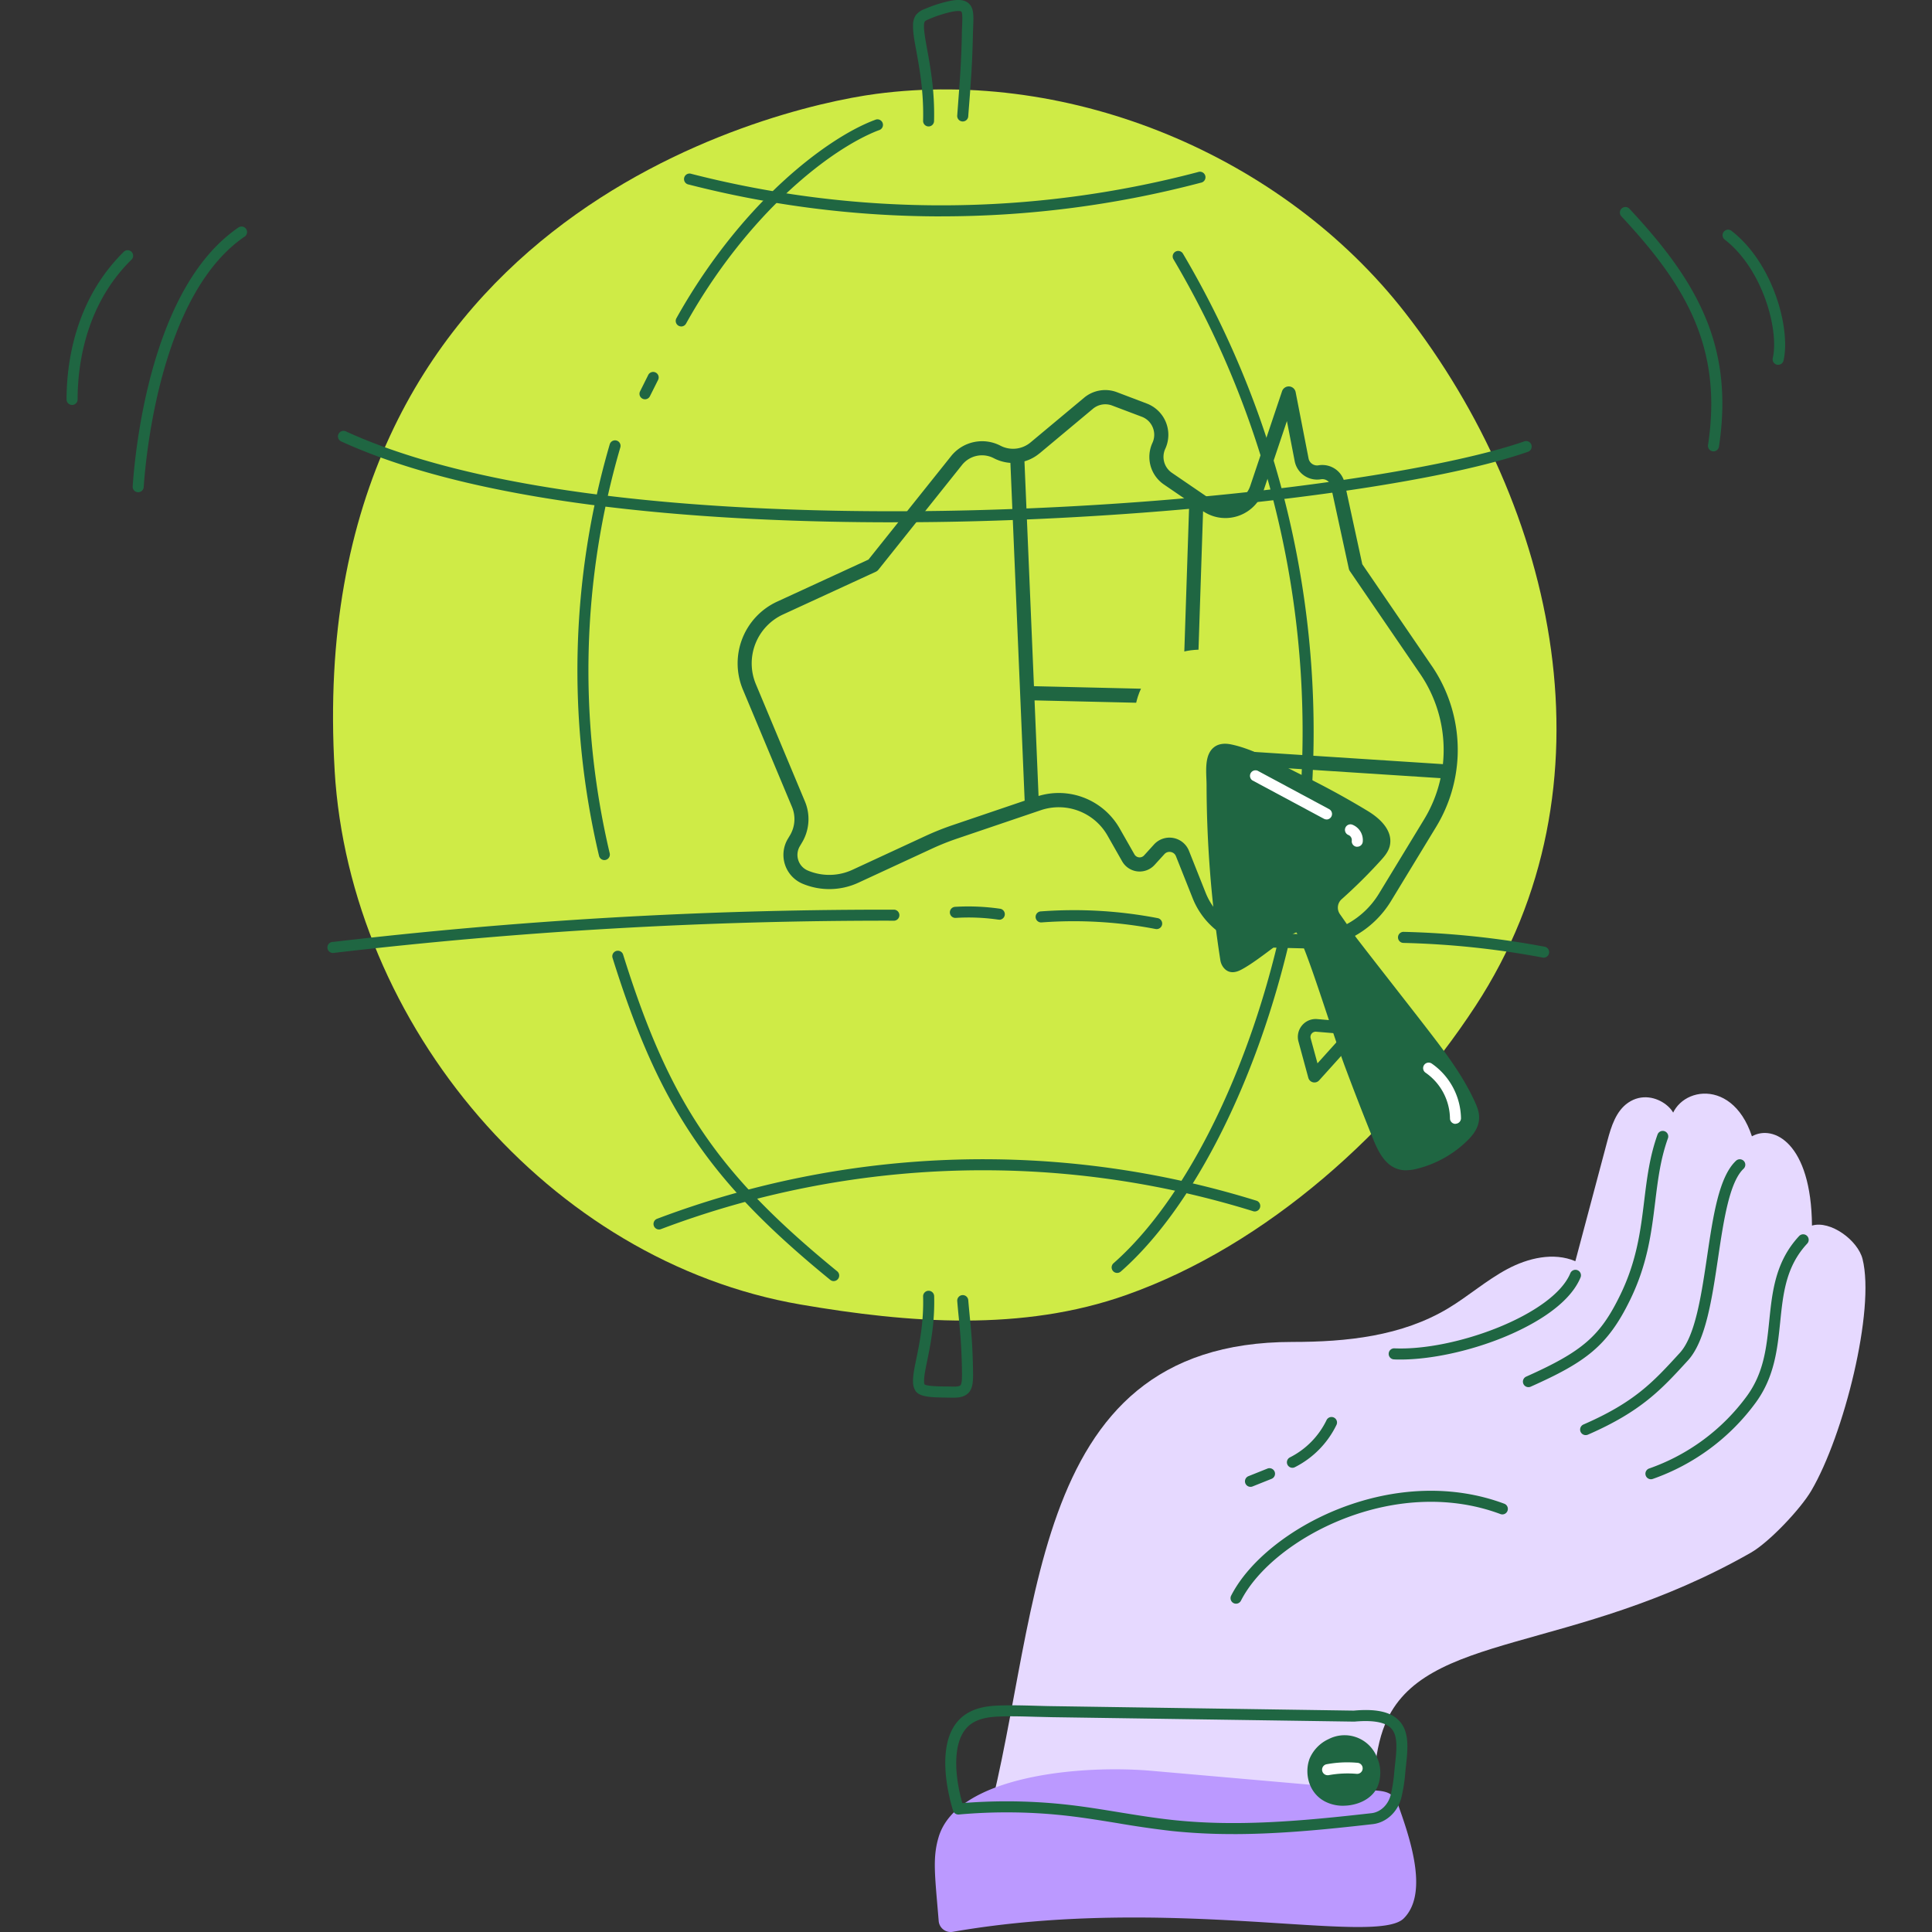
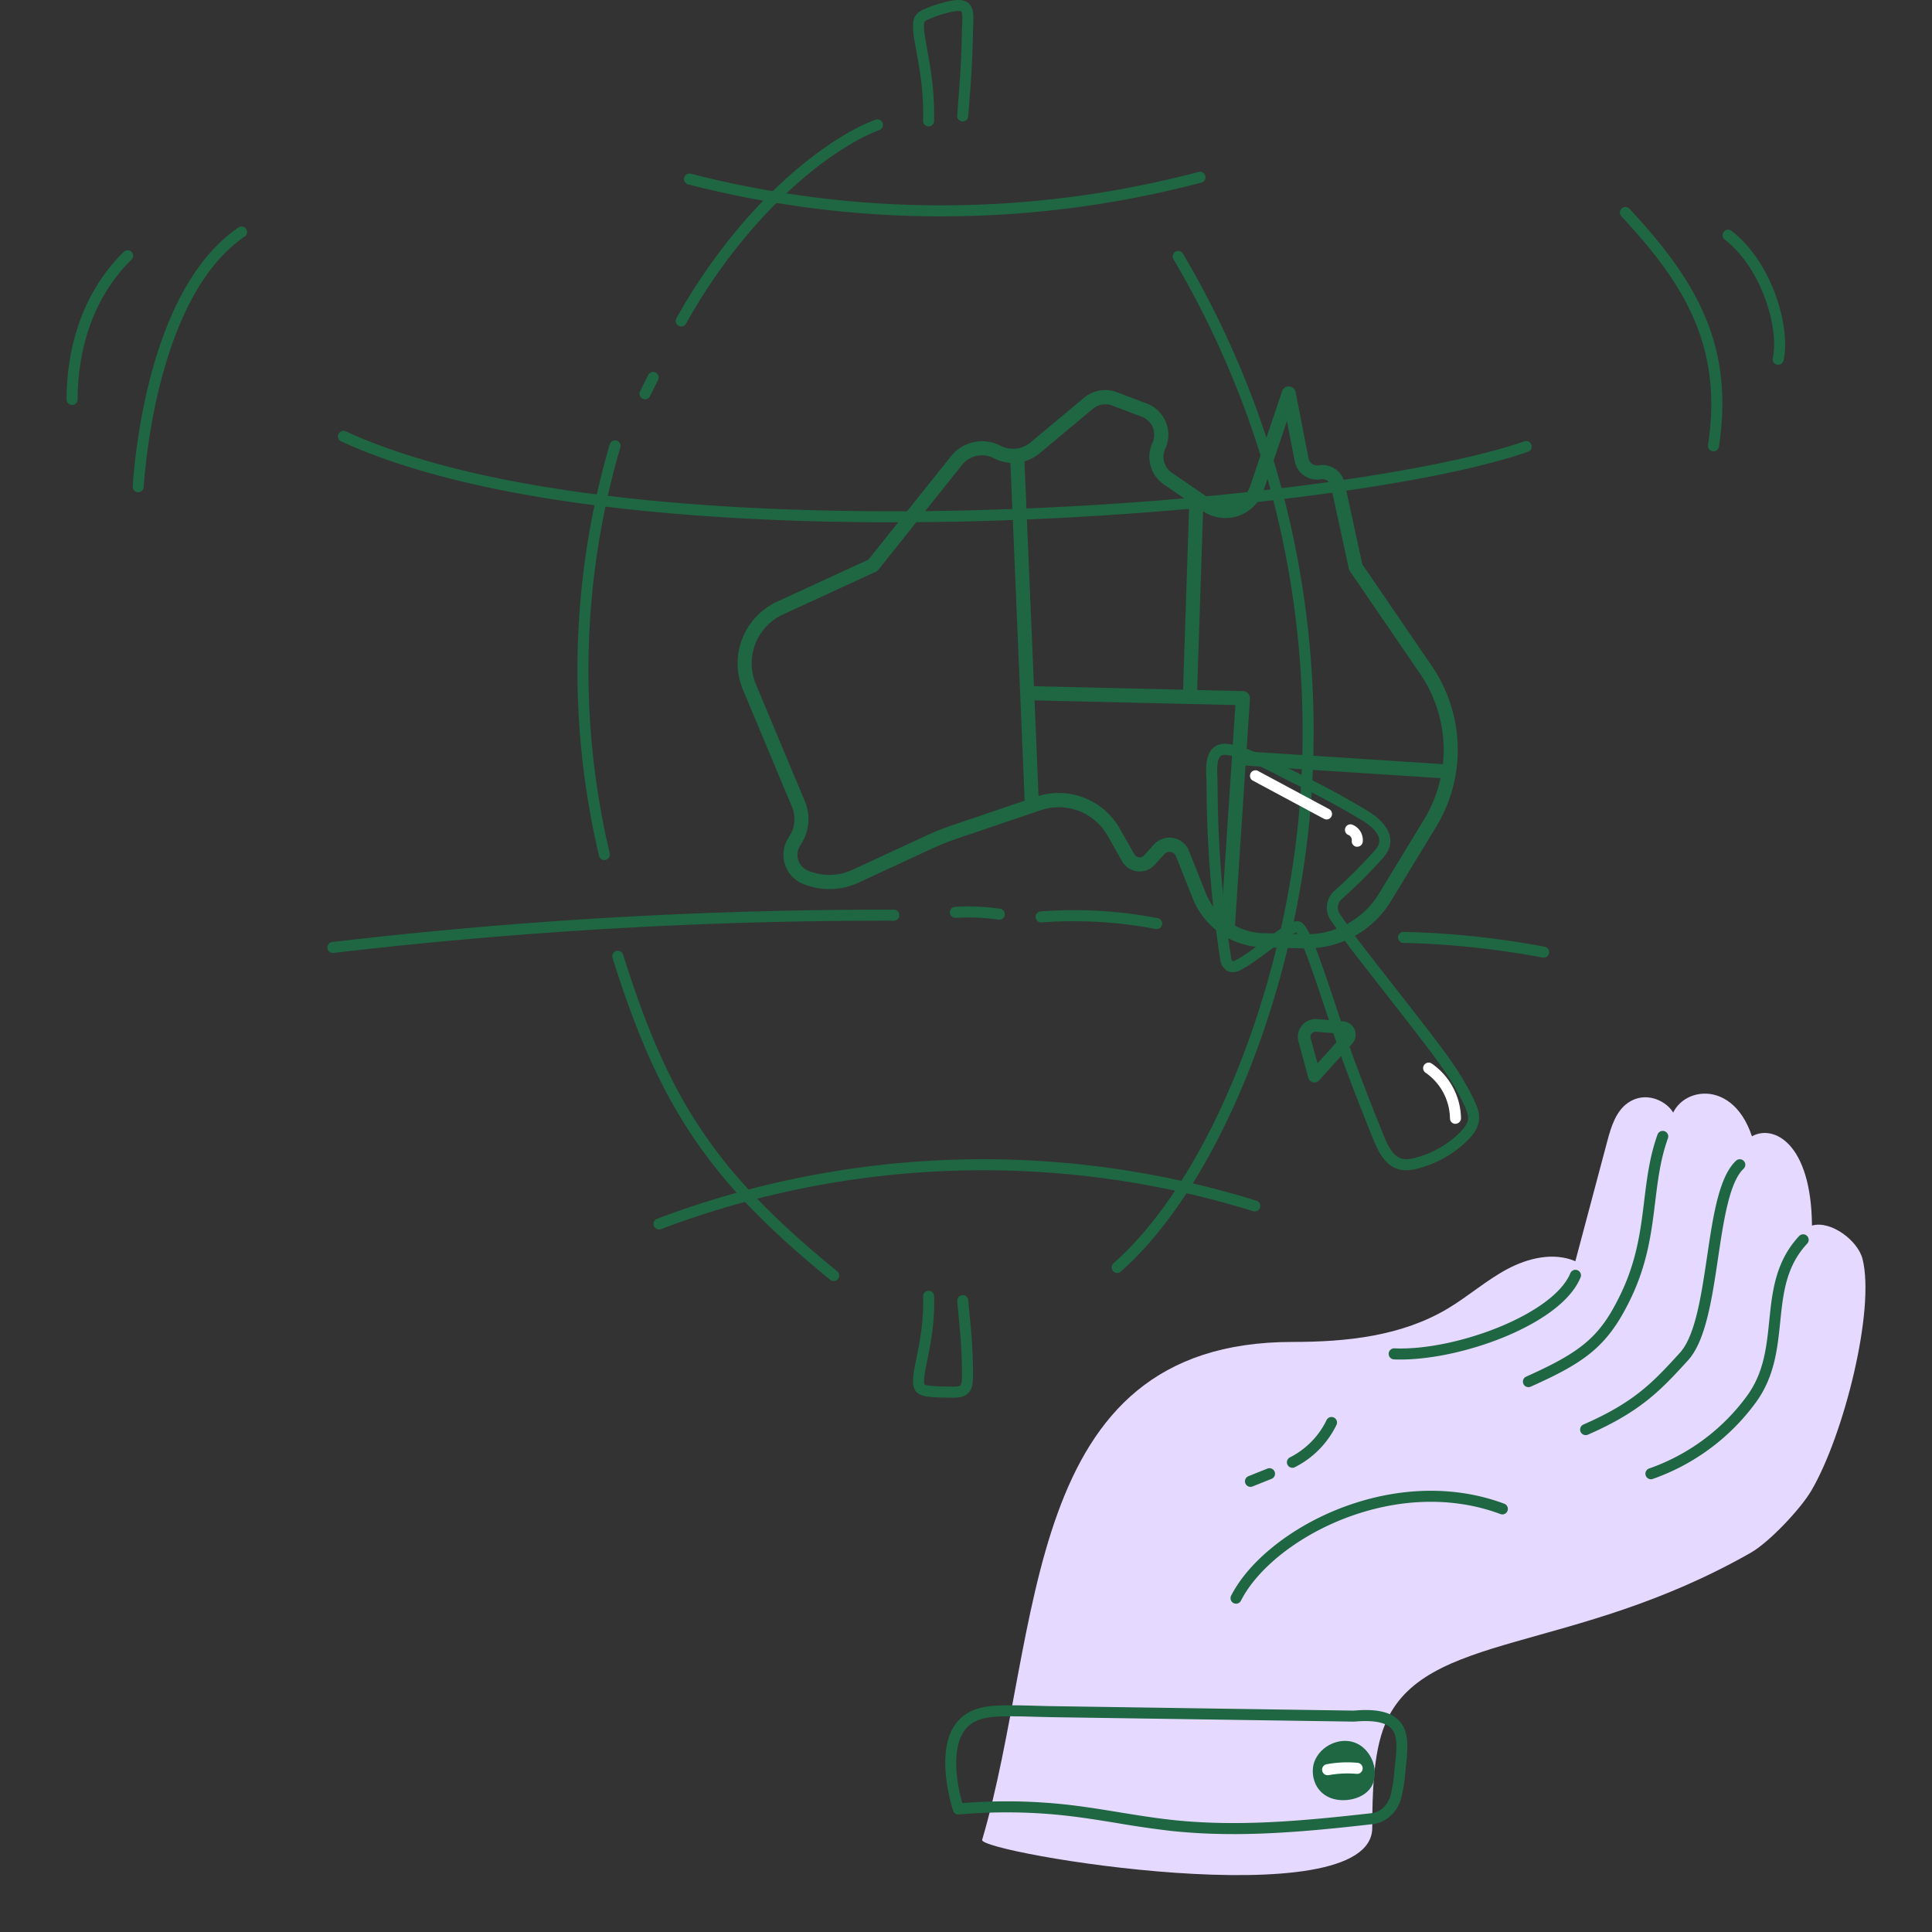
<svg xmlns="http://www.w3.org/2000/svg" width="58" height="58" fill="none">
  <rect width="100%" height="100%" fill="#333333" stroke="none" />
-   <path d="M10.046 23.133c.455 7.64 6.444 14.733 13.99 16.03 3.266.561 6.66.819 9.785-.29 4.206-1.49 8.03-4.935 10.473-8.67 4.315-6.591 2.443-14.97-2.112-20.817-3.67-4.712-10.011-7.345-15.885-6.567-3.265.434-17.23 3.852-16.25 20.314z" fill="#CFEB46" />
  <path d="M42.987 19.997l-2.09-3.058-.53-2.441a.686.686 0 00-.785-.529.26.26 0 01-.298-.206l-.388-1.991a.212.212 0 00-.193-.171.213.213 0 00-.215.144l-.955 2.843a.789.789 0 01-1.188.401l-1.164-.795a.579.579 0 01-.199-.72 1.004 1.004 0 00-.556-1.36l-.895-.34a.99.99 0 00-.988.168l-1.608 1.342a.819.819 0 01-.901.096 1.193 1.193 0 00-1.482.314l-2.48 3.105-2.737 1.26a2.041 2.041 0 00-1.028 2.654l1.47 3.514a.947.947 0 01-.06.847l-.065.108a.94.94 0 00.442 1.348 2.078 2.078 0 001.68-.033l2.191-1.014a7.7 7.7 0 01.781-.312l2.505-.85a1.684 1.684 0 011.997.763l.441.776a.605.605 0 00.97.108l.297-.326a.204.204 0 01.152-.068c.07 0 .156.034.195.131l.5 1.257a2.338 2.338 0 002.114 1.478l1.252.032h.074a2.96 2.96 0 002.512-1.415l1.36-2.236a4.46 4.46 0 00.644-2.125 4.478 4.478 0 00-.772-2.7zm-6.201-4.445c.52 0 .982-.333 1.148-.828l.7-2.084.234 1.205a.684.684 0 00.788.543.261.261 0 01.297.2l.539 2.482a.211.211 0 00.032.075l2.115 3.093a4.047 4.047 0 01.678 2.702l-5.897-.382.105-1.584a.214.214 0 00-.207-.227l-1.378-.032.177-5.368c.2.134.43.205.669.205zm-5.58-1.94l1.607-1.342a.58.58 0 01.57-.097l.894.338a.571.571 0 01.33.322.575.575 0 01-.01.462c-.205.448-.06.974.346 1.251l.76.519-.187 5.64-4.476-.105-.285-6.75c.164-.048.318-.128.45-.239zM28.61 24.767a8.348 8.348 0 00-.823.328l-2.19 1.014a1.658 1.658 0 01-1.342.027.51.51 0 01-.241-.736l.064-.108c.222-.371.255-.832.087-1.231l-1.47-3.514a1.617 1.617 0 01.816-2.102l2.782-1.281a.212.212 0 00.077-.06l2.51-3.145a.766.766 0 01.957-.202c.154.08.324.127.496.139l.428 10.141-2.151.73zm7.585 2.037l-.5-1.258a.629.629 0 00-1.053-.192l-.296.326a.18.18 0 01-.29-.032l-.442-.776a2.107 2.107 0 00-1.827-1.066c-.206 0-.41.03-.609.09l-.12-2.87 6.029.14-.417 6.334a1.924 1.924 0 01-.475-.697zm6.558-2.206l-1.36 2.236a2.536 2.536 0 01-2.215 1.212l-1.252-.032a1.906 1.906 0 01-.85-.225l.315-4.807 5.856.379a4.019 4.019 0 01-.494 1.237zm-2.428 6.062l-.78-.066a.532.532 0 00-.473.21.533.533 0 00-.09.468l.295 1.085a.19.19 0 00.324.077l.992-1.101a.402.402 0 00.075-.42.402.402 0 00-.343-.254zm-.015.42l-.758.842-.205-.75a.155.155 0 01.027-.138.156.156 0 01.139-.061l.781.065c.005 0 .016 0 .021.015.006.015-.001.023-.005.026z" fill="#1F6642" />
-   <path d="M34.607 22.684c1.545 1.712 4.51-.7 2.855-2.6-.709-.814-2.313-.77-2.936.12-.941 1.343-.18 2.186.081 2.48z" fill="#CFEB46" />
-   <path d="M44.127 33.154c-.361-.793-.893-1.486-1.421-2.17-.742-.963-1.332-1.704-2.074-2.666-.128-.165-.34-.491-.544-.777a.504.504 0 01.072-.663c.412-.367.804-.757 1.175-1.166.09-.1.182-.207.218-.337.105-.373-.263-.695-.586-.89a25.81 25.81 0 00-2.011-1.095c-.628-.306-1.35-.74-2.035-.879-.668-.134-.535.622-.534 1.068a34.868 34.868 0 00.41 5.218.312.312 0 00.06.143c.103.135.235.075.345.017.617-.332 1.586-1.242 1.78-1.125.29.176 1.038 2.753 1.532 4.084.276.742.563 1.48.86 2.214.138.34.32.718.663.813.16.044.328.017.489-.023a3.127 3.127 0 001.4-.787c.154-.15.3-.331.313-.552.007-.146-.05-.292-.112-.427z" fill="#1F6642" />
  <path d="M42.212 35.133a.817.817 0 01-.22-.029c-.398-.11-.605-.502-.77-.91a83.66 83.66 0 01-.863-2.22c-.159-.433-.341-.982-.534-1.561-.31-.932-.729-2.195-.91-2.421-.137.044-.488.307-.749.502-.305.228-.62.464-.885.607-.09.048-.36.193-.555-.061a.476.476 0 01-.091-.22 34.626 34.626 0 01-.413-5.242c0-.058-.002-.121-.005-.19-.014-.345-.029-.737.213-.943.128-.109.305-.142.524-.098.556.113 1.136.415 1.649.677.149.076.29.149.426.216.687.335 1.367.704 2.024 1.102.53.32.765.703.663 1.076-.046.162-.148.284-.256.404A15.71 15.71 0 0140.272 27a.338.338 0 00-.047.443c.088.124.176.251.261.376.108.157.207.305.28.396.37.48.709.913 1.035 1.331.326.419.666.852 1.038 1.334.526.683 1.07 1.388 1.44 2.203.066.146.136.317.124.506-.015.294-.214.519-.363.663-.41.4-.92.685-1.474.828-.116.032-.234.05-.354.052zm-3.27-7.478c.044 0 .088.012.126.035.227.137.501.903 1.072 2.62.191.577.372 1.121.531 1.548.275.737.564 1.481.86 2.21.132.329.29.643.55.715.13.036.277.008.404-.024a2.955 2.955 0 001.325-.745c.172-.166.255-.307.262-.441.007-.115-.046-.242-.096-.352-.355-.78-.887-1.47-1.401-2.138-.37-.48-.71-.914-1.036-1.332-.326-.418-.666-.852-1.037-1.333a10.14 10.14 0 01-.29-.412c-.083-.124-.171-.248-.258-.372a.673.673 0 01.097-.882c.408-.364.796-.75 1.163-1.155.083-.093.156-.177.181-.27.083-.294-.286-.567-.512-.704a27.017 27.017 0 00-2-1.084c-.14-.068-.282-.142-.432-.219-.517-.267-1.053-.542-1.563-.646-.115-.023-.197-.014-.244.026-.12.101-.106.434-.096.678.002.07.005.138.005.201a34.34 34.34 0 00.41 5.192.147.147 0 00.025.069c.015.019.025.03.135-.029.244-.13.55-.36.844-.58.5-.374.779-.576.974-.576zm12.5-14.105a.167.167 0 01-.127-.057.165.165 0 01-.039-.133c.444-2.924-.668-4.797-2.605-6.87a.166.166 0 01.242-.227c2.005 2.147 3.155 4.09 2.691 7.146a.166.166 0 01-.162.141zm1.94-2.598a.165.165 0 01-.162-.203c.19-.821-.287-2.659-1.443-3.557a.166.166 0 01.204-.262c1.275.992 1.777 2.968 1.562 3.893a.166.166 0 01-.16.129zM4.149 14.777h-.012a.166.166 0 01-.154-.177c.042-.607.192-2.195.688-3.827.575-1.888 1.416-3.218 2.5-3.952a.166.166 0 01.185.274c-2.526 1.71-2.977 6.57-3.042 7.528a.166.166 0 01-.165.154zm-1.986-2.62a.166.166 0 01-.165-.165c0-1.021.221-2.954 1.705-4.42a.166.166 0 11.232.235C2.537 9.19 2.33 11.022 2.33 11.992a.165.165 0 01-.166.165zm26.093-5.661a30.51 30.51 0 01-7.58-.956.166.166 0 11.082-.32 30.242 30.242 0 0015.209-.055.166.166 0 11.083.32 30.525 30.525 0 01-7.793 1.01zM19.781 36.91a.166.166 0 01-.058-.32 27.676 27.676 0 0118.01-.54.166.166 0 01-.1.315 27.35 27.35 0 00-17.793.535.166.166 0 01-.059.01zm7.028-21.23c-5.04 0-12.16-.41-16.567-2.429a.164.164 0 01-.086-.093.167.167 0 01.043-.179.165.165 0 01.181-.03c5.135 2.354 14.046 2.493 18.9 2.367 7.503-.196 13.973-1.189 16.487-2.068a.166.166 0 01.11.313c-2.96 1.035-9.936 1.913-16.588 2.086-.74.02-1.58.032-2.48.032z" fill="#1F6642" />
  <path d="M20.45 9.8a.166.166 0 01-.144-.246c.877-1.57 1.984-2.99 3.2-4.107.953-.876 1.962-1.55 2.764-1.848a.166.166 0 11.115.31c-.36.134-1.342.58-2.655 1.782-1.19 1.094-2.277 2.485-3.135 4.025a.166.166 0 01-.144.085zm-1.087 2.187a.167.167 0 01-.157-.113.165.165 0 01.01-.127l.242-.485a.165.165 0 01.224-.079.165.165 0 01.072.227l-.243.485a.165.165 0 01-.148.092zm-1.22 13.833a.165.165 0 01-.16-.128 24.223 24.223 0 01.322-12.354.166.166 0 01.262-.083.168.168 0 01.061.11.167.167 0 01-.005.065 23.894 23.894 0 00-.319 12.186.166.166 0 01-.161.204zm6.886 12.64a.166.166 0 01-.105-.038c-1.908-1.558-3.135-2.833-4.103-4.265-.967-1.431-1.694-3.045-2.43-5.395a.165.165 0 01.05-.181.166.166 0 01.267.082c1.386 4.433 2.828 6.564 6.425 9.502a.166.166 0 01-.104.294zm8.509-.246a.166.166 0 01-.11-.29c2.746-2.414 5.03-7.903 5.555-13.35A27.887 27.887 0 0035.23 7.786a.165.165 0 01.056-.23.166.166 0 01.228.06 28.229 28.229 0 013.799 16.991c-.532 5.523-2.86 11.101-5.665 13.565a.166.166 0 01-.109.042z" fill="#1F6642" />
  <path d="M38.799 40.286c1.629 0 3.282-.172 4.679-1.011.608-.366 1.146-.842 1.772-1.176.625-.334 1.39-.514 2.043-.237l.964-3.622c.114-.427.258-.886.621-1.136.814-.556 1.793.47 1.257.704.011-1.107 1.832-1.596 2.459.305.644-.363 1.782.196 1.803 2.68.554-.165 1.377.442 1.518 1.003.384 1.527-.56 5.288-1.537 6.953-.32.548-1.268 1.553-1.82 1.866-5.382 3.065-9.815 2.343-10.977 5.148-.364.879-.381 2.16-.385 3.112-.01 2.73-11.826.745-11.711.358 1.833-6.208 1.102-14.947 9.314-14.947z" fill="#E6D9FF" />
-   <path d="M28.594 57.996c6.52-1.138 12.707.435 13.547-.404.714-.713.255-2.222-.138-3.323-.05-.137-.104-.28-.216-.373-.13-.11-.312-.13-.482-.144l-6.725-.59c-2.164-.19-5.848.156-6.4 1.983-.193.638-.11 1.17 0 2.521a.36.36 0 00.414.33z" fill="#B9F" />
  <path d="M27.878 3.796h-.004a.165.165 0 01-.162-.17c.022-.862-.107-1.567-.201-2.082-.06-.323-.106-.577-.101-.778a.56.56 0 01.072-.294.555.555 0 01.275-.2c.254-.111.518-.194.79-.25.171-.03.386-.05.53.075.16.14.151.368.139.684l-.008.23c-.015.843-.064 1.48-.107 2.042-.012.153-.024.3-.034.445a.166.166 0 01-.331-.023l.033-.447c.042-.558.092-1.19.107-2.023 0-.085.005-.165.008-.238.007-.171.015-.384-.026-.42-.004-.004-.047-.035-.253 0-.248.052-.49.129-.722.23-.036.015-.103.042-.124.074a.303.303 0 00-.02.124c-.004.165.041.405.095.71.097.529.23 1.253.207 2.15a.165.165 0 01-.163.161zM10.02 28.607a.166.166 0 11-.019-.33c5.49-.644 11.014-.967 16.543-.968h.303a.166.166 0 010 .331 142.3 142.3 0 00-16.827.967zm19.972-.999a.16.16 0 01-.024 0 6.209 6.209 0 00-1.276-.052.166.166 0 01-.02-.332 6.642 6.642 0 011.344.056.166.166 0 01-.024.331v-.003zm4.728.284l-.03-.003a13.017 13.017 0 00-3.425-.197.166.166 0 01-.084-.314.156.156 0 01.063-.017 13.302 13.302 0 013.505.201.166.166 0 01-.03.33zm11.624.858c-.01 0-.02 0-.031-.003a25.878 25.878 0 00-4.182-.44.166.166 0 11.008-.332c1.422.034 2.839.183 4.237.447a.166.166 0 01-.03.328h-.002zm-4.299 12.064c-.071 0-.14 0-.208-.005a.166.166 0 01.015-.331c1.822.083 4.77-1.013 5.288-2.249a.166.166 0 11.306.128c-.377.898-1.627 1.515-2.339 1.803-1.015.41-2.165.654-3.062.654z" fill="#1F6642" />
  <path d="M45.888 41.643a.165.165 0 01-.068-.317c1.694-.758 2.222-1.217 2.824-2.457.497-1.023.609-1.94.717-2.827.083-.679.162-1.321.401-1.987a.166.166 0 01.312.113c-.227.63-.303 1.254-.384 1.914-.112.914-.227 1.858-.748 2.931-.678 1.397-1.34 1.879-2.987 2.615a.164.164 0 01-.067.015zm1.714 1.44a.166.166 0 01-.147-.242.165.165 0 01.08-.076c1.538-.669 2.097-1.28 2.87-2.124l.023-.025c.465-.507.645-1.717.819-2.886.183-1.236.357-2.402.87-2.884a.167.167 0 01.233.007.165.165 0 01-.007.234c-.427.403-.6 1.566-.767 2.691-.182 1.22-.37 2.48-.902 3.062l-.023.025c-.77.842-1.38 1.507-2.982 2.205a.17.17 0 01-.067.013zm1.958 1.325a.166.166 0 01-.054-.322 6.156 6.156 0 002.94-2.18c.508-.699.586-1.454.668-2.253.09-.875.182-1.78.9-2.549a.166.166 0 01.243.226c-.643.688-.726 1.499-.814 2.357-.083.808-.169 1.643-.73 2.414a6.491 6.491 0 01-3.097 2.298.166.166 0 01-.056.009zm-12.453 3.736a.164.164 0 01-.157-.115.166.166 0 01.01-.127c.527-1.029 1.768-2.028 3.24-2.608 1.686-.663 3.445-.717 4.955-.153a.164.164 0 01.096.086.166.166 0 01-.083.223.167.167 0 01-.13.001c-1.432-.535-3.107-.482-4.716.151-1.4.551-2.576 1.49-3.067 2.45a.165.165 0 01-.148.092zm1.694-4.08a.165.165 0 01-.075-.313 2.447 2.447 0 001.098-1.118.165.165 0 11.298.143 2.78 2.78 0 01-1.247 1.269.165.165 0 01-.074.019zm-1.26.572a.166.166 0 01-.062-.32l.57-.228a.167.167 0 01.216.092.165.165 0 01-.092.216l-.57.228a.158.158 0 01-.062.012zm-.515 10.424c-.62.002-1.24-.029-1.856-.093a29.919 29.919 0 01-1.623-.235c-.48-.078-.977-.159-1.465-.216a16.104 16.104 0 00-3.298-.043.166.166 0 01-.172-.116c-.113-.361-.627-2.197.36-2.88.319-.222.7-.263.997-.275.373-.015.755-.004 1.123.006.163.005.331.01.497.012l9.051.134c.667-.06 1.097.033 1.352.292.327.332.272.85.218 1.351-.01.087-.019.177-.026.264-.02.231-.057.46-.11.687-.103.44-.45.767-.864.814-1.41.16-2.8.299-4.184.299zm-6.807-.983c.636 0 1.27.037 1.9.11.498.058.997.14 1.481.219.526.085 1.07.174 1.605.231 1.97.212 3.947.024 5.968-.204.275-.031.508-.257.58-.561a4.44 4.44 0 00.101-.64c.008-.09.017-.182.027-.27.048-.444.093-.863-.124-1.083-.177-.18-.545-.245-1.095-.195h-.018l-9.06-.133-.501-.012c-.363-.01-.737-.022-1.1-.007-.253.01-.573.044-.823.217-.588.407-.519 1.508-.27 2.381.441-.035.885-.053 1.33-.053z" fill="#1F6642" />
  <path d="M39.46 52.882c-.113.3-.05.816.387 1.05.437.236 1.173.089 1.364-.376.19-.465-.071-1.064-.534-1.24-.463-.175-1.038.096-1.216.566z" fill="#1F6642" />
-   <path d="M40.324 54.21a1.178 1.178 0 01-.555-.132c-.49-.263-.605-.84-.465-1.25v-.005a1.13 1.13 0 01.586-.616 1.045 1.045 0 011.45.554 1.116 1.116 0 01.023.857c-.094.23-.299.412-.577.511a1.38 1.38 0 01-.462.08zm-.708-1.273c-.075.225-.057.652.31.85.202.109.496.121.749.03.188-.067.324-.182.382-.324a.777.777 0 00-.021-.6.771.771 0 00-.418-.421.76.76 0 00-.586.035.808.808 0 00-.416.43z" fill="#1F6642" />
  <path d="M39.85 53.293a.166.166 0 01-.03-.328c.309-.058.624-.073.937-.044a.166.166 0 01-.03.331 3.121 3.121 0 00-.847.041h-.03zM39.823 24.6a.165.165 0 01-.078-.02l-2.149-1.153a.166.166 0 01.157-.29L39.9 24.29a.165.165 0 01.024.277.166.166 0 01-.102.035V24.6zm.924.82h-.023a.165.165 0 01-.142-.187.166.166 0 00-.102-.166.166.166 0 01.106-.314.497.497 0 01.324.525.165.165 0 01-.163.141zm2.948 8.32a.166.166 0 01-.166-.166 1.703 1.703 0 00-.733-1.371.165.165 0 11.186-.274 2.04 2.04 0 01.878 1.642.166.166 0 01-.165.165v.004z" fill="#fff" />
  <path d="M28.64 41.959h-.07c-.048 0-.106 0-.17-.003-.46-.004-.796-.02-.916-.201a.502.502 0 01-.074-.274c-.005-.182.041-.414.102-.704.093-.46.222-1.089.2-1.856a.166.166 0 01.332-.01c.022.806-.111 1.457-.207 1.932-.056.27-.099.483-.095.628a.255.255 0 00.014.091c.09.056.48.06.647.061.068 0 .13 0 .18.004.167.006.227-.018.248-.038.056-.055.051-.275.046-.53-.013-.675-.055-1.095-.094-1.501-.016-.16-.032-.325-.046-.5a.167.167 0 01.09-.16.166.166 0 01.241.134c.014.172.03.328.045.494.042.414.083.839.096 1.527.008.372.013.617-.144.772-.115.11-.274.134-.425.134z" fill="#1F6642" />
</svg>